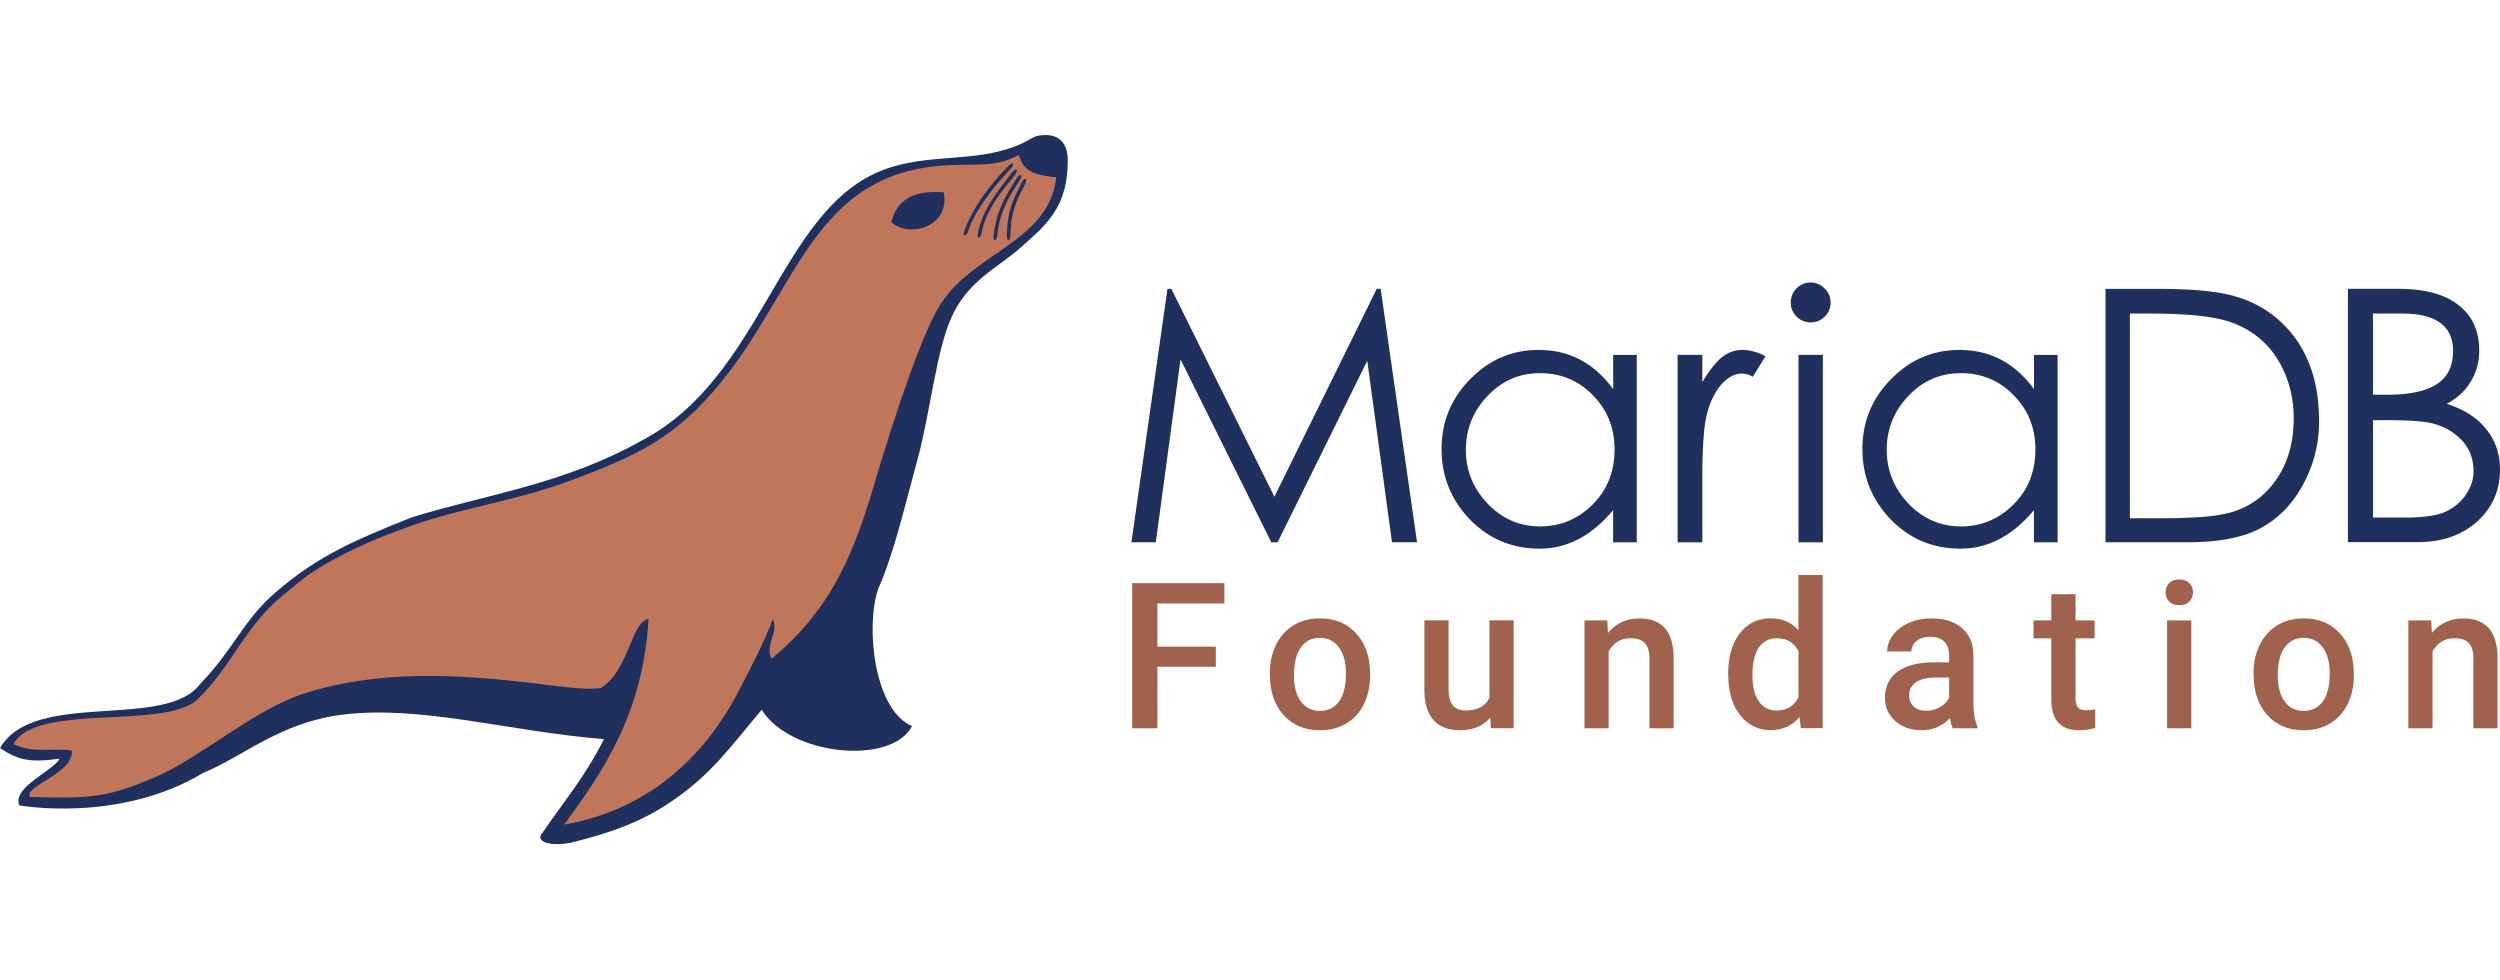
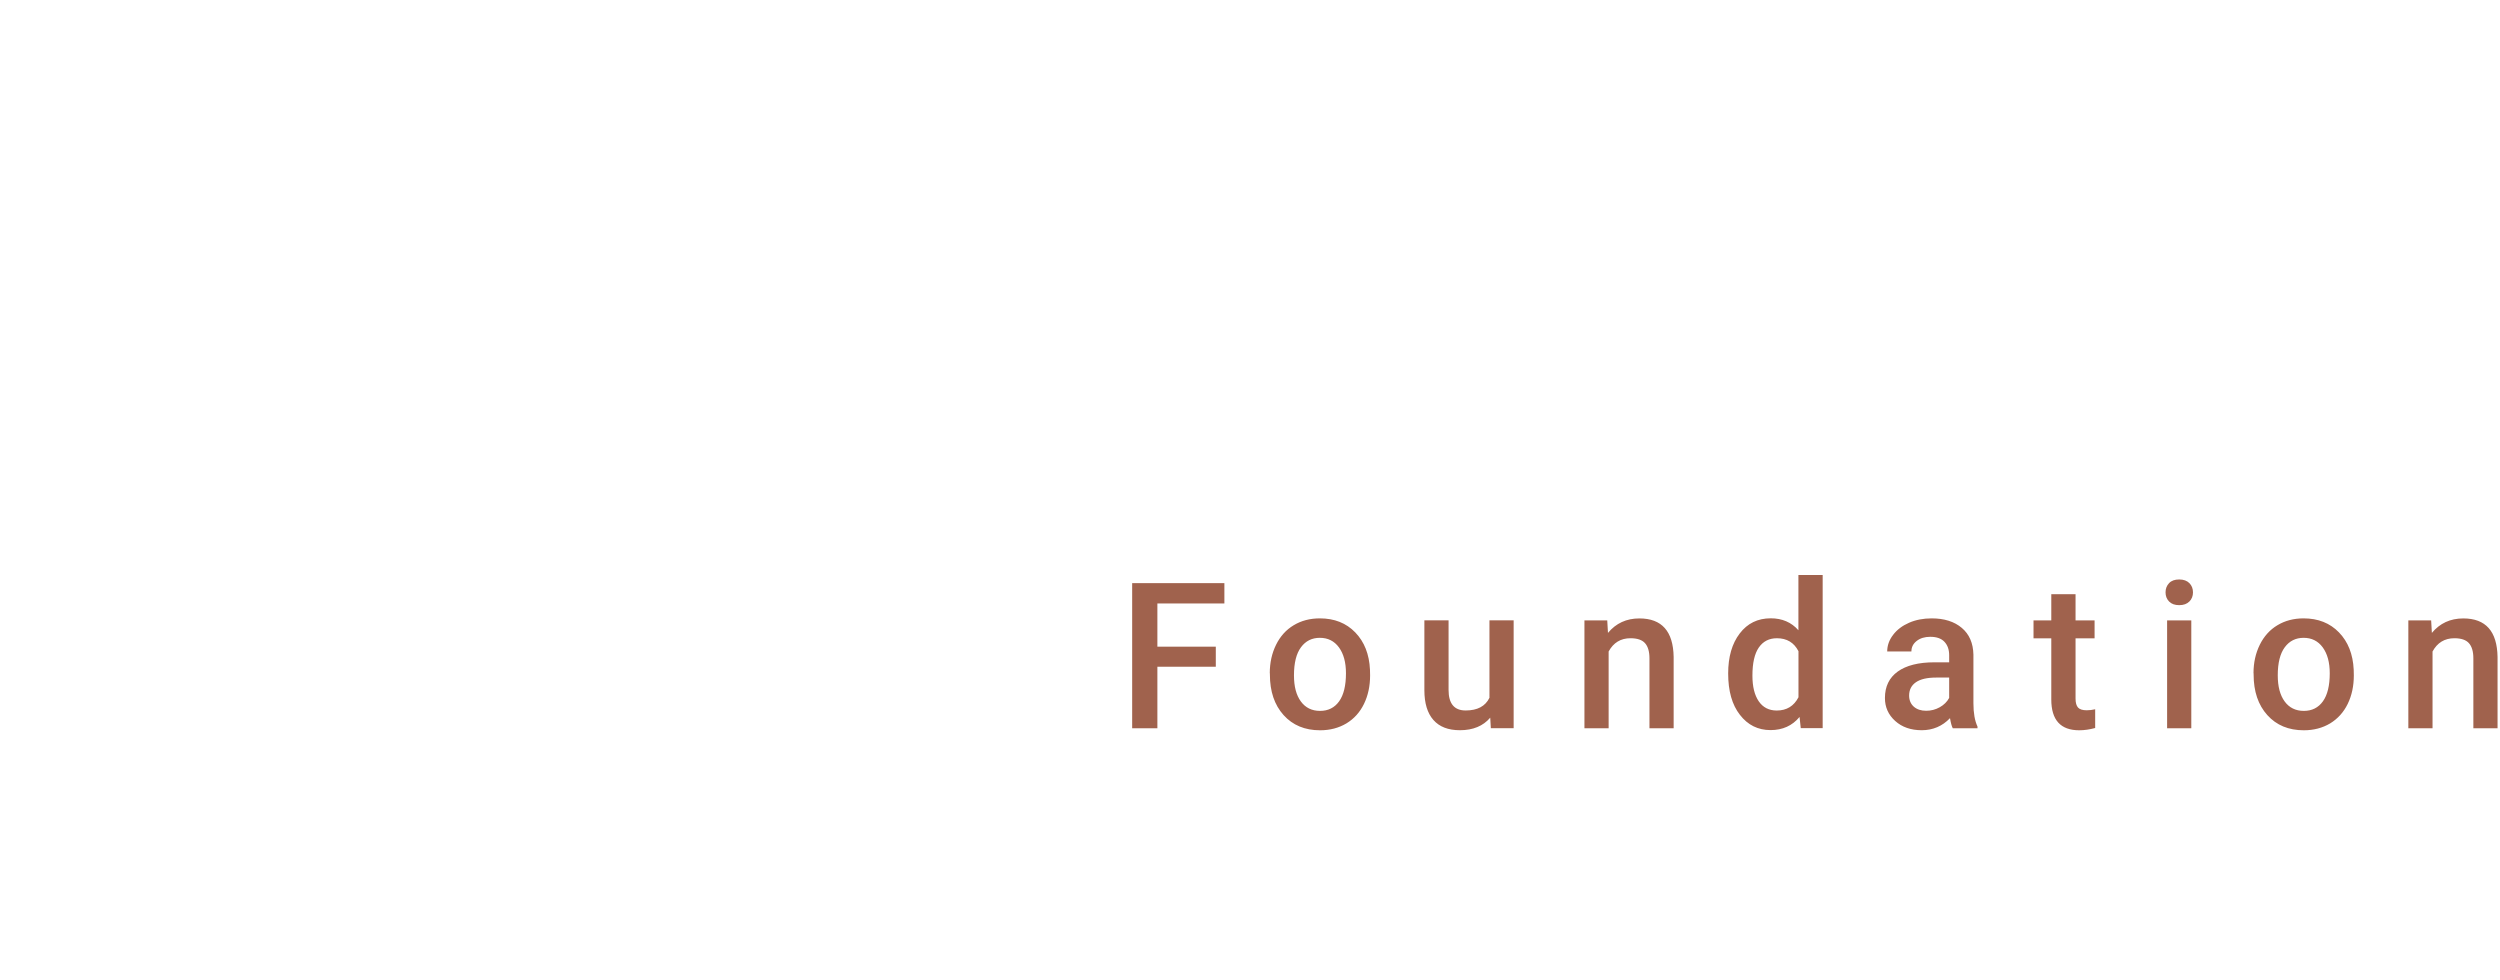
<svg xmlns="http://www.w3.org/2000/svg" xml:space="preserve" style="fill-rule:evenodd;clip-rule:evenodd;stroke-linejoin:round;stroke-miterlimit:2" viewBox="0 0 750 294">
-   <path d="M0 0h750v293.75H0z" style="fill:none" />
-   <path d="M313.309 40.522c-4.917.162-3.494 2.377-14.139 5.007-10.753 2.648-23.757 1.027-35.32 5.89-30.26 12.68-35.159 61.707-71.2 80.673-23.631 13.346-47.73 16.408-69.272 23.163-17.291 6.934-28.043 11.527-40.723 22.46-9.835 8.483-12.23 16.715-22.515 27.359-10.428 14.175-49.964 1.585-60.14 19.363 5.367 3.476 8.465 4.43 17.885 3.188C15.94 231.317 3.548 236.18 5.8 241.62c0 0 29.953 5.457 55.205-9.781 11.779-4.791 22.82-14.931 41.12-17.363 23.703-3.152 50.414 4.971 79.07 7.259-5.926 11.707-12.031 18.624-18.57 28.278-2.017 2.179 1.729 4.107 8.682 2.792 12.5-3.098 21.56-6.448 30.547-12.662 11.726-8.088 16.769-15.49 26.657-27.216 8.592 13.779 38.887 16.805 45.101 4.899-11.563-4.899-14.031-30.385-10.069-41.39 4.683-10.483 8.052-25.306 11.834-39.085 3.404-12.41 5.512-31.34 9.582-41.03 4.863-12.049 14.319-15.814 21.416-22.208 7.096-6.394 14.157-11.725 13.941-26.351-.072-4.755-2.522-7.384-7.007-7.24Z" style="fill:#1f305f" />
-   <path d="M9.042 239.098c18.57.558 23.613.072 38.292-6.304 12.482-5.421 29.179-20.029 43.93-24.748 21.65-6.952 44.867-5.908 67.903-3.188 7.709.919 15.454 2.198 20.983 1.603 8.628-5.295 9.042-19.668 14.392-20.821-1.459 27.81-13.383 45.605-25.306 61.743 25.126-4.431 41.912-20.119 52.071-39.535 3.08-5.89 8.195-15.526 10.536-22.154 1.856 4.395-2.413 7.187-.414 11.978 16.174-13.347 23.811-28.549 30.367-50.811 7.601-25.756 15.4-47.892 20.299-55.511 4.773-7.439 12.212-12.032 19.002-16.787 7.709-5.421 14.608-11.059 15.796-21.379-8.141-.757-10.014-2.63-11.221-6.736-4.07 2.287-7.817 2.791-12.049 2.917-3.675.108-7.709-.054-12.644.451-40.76 4.178-42.652 44.02-72.28 73.27-1.91 1.855-5.17 4.593-7.331 6.214-9.15 6.827-18.948 10.573-29.269 14.517-16.714 6.376-32.564 8.232-48.234 13.743-11.51 4.035-22.208 8.664-31.664 15.13-2.36 1.621-5.566 4.503-7.619 6.178-5.548 4.539-9.186 9.564-12.716 14.751-3.639 5.331-7.133 10.825-12.482 16.066-8.664 8.502-41.012 2.486-52.414 10.375-1.26.882-2.287 1.927-2.971 3.188 6.213 2.828 10.374 1.099 17.525 1.873.882 6.826-14.806 10.861-12.482 13.977Z" style="fill:#c0765a;fill-rule:nonzero" />
-   <path d="M267.398 66.674c5.764 5.008 17.867.991 15.706-8.969-8.97-.757-14.157 2.287-15.706 8.969Z" style="fill:#1f305f" />
-   <path d="M307.618 55.021c-1.531 3.224-4.467 7.367-4.467 15.562-.018 1.405-1.063 2.377-1.081.198.072-8.015 2.197-11.473 4.449-16.012 1.026-1.855 1.657-1.099 1.099.252Z" style="fill:#1f305f;fill-rule:nonzero" />
-   <path d="M306.069 53.814c-1.82 3.062-6.178 8.664-6.881 16.841-.126 1.405-1.279 2.269-1.099.108.793-7.961 4.269-12.95 6.917-17.291 1.189-1.765 1.747-.955 1.063.342ZM304.664 52.211c-2.072 2.9-8.772 9.636-10.177 17.705-.252 1.387-1.459 2.144-1.099.018 1.459-7.871 7.241-14.066 10.231-18.155 1.333-1.675 1.837-.811 1.045.432ZM303.403 50.41c-2.45 2.594-10.447 11.167-12.968 18.966-.451 1.333-1.748 1.927-1.099-.144 2.539-7.601 9.546-15.778 13.094-19.398 1.567-1.459 1.927-.523.973.576ZM617.278 106.458v56.232h-7.096v-9.637c-6.43 7.691-13.761 11.546-22.028 11.546-8.268 0-15.256-2.936-20.966-8.79-5.655-5.926-8.465-12.95-8.465-21.073 0-8.195 2.864-15.184 8.573-20.966 5.71-5.853 12.572-8.789 20.552-8.789 9.185 0 16.624 3.926 22.352 11.761v-10.266h7.078m-6.664 28.35c0-6.43-2.161-11.834-6.466-16.21-4.305-4.449-9.6-6.665-15.886-6.665-6.214 0-11.474 2.288-15.778 6.881-4.305 4.521-6.466 9.888-6.466 16.102s2.197 11.617 6.574 16.21c4.377 4.521 9.6 6.773 15.67 6.773 6.142 0 11.401-2.198 15.778-6.575 4.395-4.358 6.574-9.87 6.574-16.516M631.656 162.69V86.663h15.778c10.807 0 18.714.811 23.721 2.432 5.079 1.549 9.456 4.052 13.13 7.511 3.674 3.386 6.502 7.546 8.465 12.499 1.982 4.936 2.972 10.735 2.972 17.364 0 6.574-1.549 12.77-4.665 18.641-3.044 5.782-7.204 10.159-12.5 13.131-5.223 2.972-12.77 4.449-22.658 4.449h-24.243m7.312-7.205h8.79c9.186 0 15.814-.45 19.903-1.369 4.16-.918 7.798-2.72 10.914-5.403a27.135 27.135 0 0 0 7.097-9.961c1.621-3.89 2.432-8.321 2.432-13.346 0-5.007-.955-9.636-2.864-13.869-1.837-4.233-4.485-7.727-7.943-10.483-3.459-2.755-7.547-4.593-12.284-5.511-4.665-.991-11.545-1.477-20.641-1.477h-5.404v61.419M537.222 90.788c0-1.621.558-3.044 1.693-4.233 1.206-1.207 2.611-1.801 4.232-1.801 1.693 0 3.098.594 4.233 1.801 1.207 1.135 1.801 2.54 1.801 4.233 0 1.621-.594 3.044-1.801 4.233-1.135 1.134-2.54 1.693-4.233 1.693-1.621 0-3.044-.595-4.232-1.802-1.135-1.206-1.693-2.575-1.693-4.124m2.323 15.67h7.313v56.232h-7.313v-56.232M339.429 162.69l10.807-76.027h1.17l30.908 62.356 30.71-62.374h1.17l10.915 76.027h-7.511l-7.42-54.431-26.891 54.431h-1.91l-27.215-54.845-7.421 54.845h-7.312M491.027 106.458v56.232h-7.097v-9.637c-6.43 7.691-13.761 11.546-22.028 11.546s-15.256-2.936-20.965-8.79c-5.656-5.926-8.466-12.95-8.466-21.073 0-8.195 2.864-15.184 8.574-20.966 5.709-5.853 12.572-8.789 20.551-8.789 9.186 0 16.624 3.926 22.352 11.761v-10.266h7.079m-6.665 28.35c0-6.43-2.161-11.834-6.466-16.21-4.305-4.449-9.6-6.665-15.886-6.665-6.214 0-11.473 2.288-15.778 6.881-4.305 4.521-6.466 9.888-6.466 16.102s2.179 11.617 6.574 16.21c4.377 4.521 9.6 6.773 15.67 6.773 6.142 0 11.401-2.198 15.778-6.575 4.377-4.358 6.574-9.87 6.574-16.516M503.279 106.458h7.42v8.159c1.982-3.314 3.891-5.746 5.71-7.313 1.909-1.549 3.981-2.323 6.25-2.323 2.323 0 4.665.63 6.988 1.909l-3.818 6.142c-1.063-.63-2.161-.955-3.278-.955-2.179 0-4.269 1.135-6.25 3.387-1.909 2.251-3.314 5.187-4.233 8.789-.918 3.53-1.369 9.996-1.369 19.38v19.057h-7.42v-56.232M704.377 86.645h15.04c7.979 0 14.012 1.621 18.101 4.863 4.161 3.17 6.25 7.763 6.25 13.761 0 3.314-.846 6.394-2.54 9.204-1.621 2.756-4.016 4.971-7.204 6.664 5.223 1.693 9.186 4.233 11.851 7.619 2.756 3.386 4.125 7.421 4.125 12.068 0 6.286-2.287 11.509-6.88 15.67-4.593 4.088-10.519 6.142-17.796 6.142h-20.947V86.645m7.511 7.421v24.351h4.341c6.628 0 11.581-1.062 14.823-3.17 3.242-2.125 4.863-5.439 4.863-9.96 0-7.475-5.079-11.221-15.256-11.221h-8.771m0 31.988v29.215h9.42c5.439 0 9.42-.523 11.959-1.585 2.612-1.135 4.737-2.828 6.358-5.079 1.621-2.324 2.432-4.701 2.432-7.097 0-2.395-.45-4.521-1.369-6.358-.919-1.837-2.287-3.458-4.125-4.863-1.765-1.405-3.926-2.468-6.466-3.17-2.467-.703-7.132-1.063-13.977-1.063h-4.232" style="fill:#1f305f;fill-rule:nonzero" />
+   <path d="M0 0h750H0z" style="fill:none" />
  <path d="M364.74 200.027h-17.525v18.444h-7.565v-43.534h27.666v6.106h-20.101v12.95h17.525v6.034ZM380.932 201.991c0-3.17.631-6.016 1.892-8.574 1.26-2.54 3.026-4.503 5.295-5.854 2.269-1.369 4.881-2.053 7.835-2.053 4.359 0 7.907 1.405 10.627 4.215 2.719 2.81 4.196 6.538 4.412 11.185l.037 1.711c0 3.188-.613 6.034-1.838 8.555-1.224 2.504-2.972 4.449-5.259 5.836-2.287 1.369-4.917 2.071-7.907 2.071-4.557 0-8.213-1.513-10.951-4.557-2.738-3.043-4.107-7.096-4.107-12.157v-.378h-.036Zm7.259.63c0 3.332.684 5.926 2.071 7.817 1.369 1.873 3.296 2.828 5.746 2.828 2.45 0 4.359-.955 5.728-2.864 1.368-1.909 2.053-4.719 2.053-8.411 0-3.279-.703-5.854-2.107-7.781-1.405-1.91-3.315-2.864-5.728-2.864-2.378 0-4.251.936-5.656 2.828-1.405 1.891-2.107 4.701-2.107 8.447ZM447.07 215.301c-2.125 2.504-5.169 3.764-9.095 3.764-3.513 0-6.16-1.026-7.961-3.08-1.802-2.053-2.702-5.025-2.702-8.915v-20.966h7.258v20.876c0 4.106 1.712 6.16 5.116 6.16 3.53 0 5.907-1.261 7.15-3.801v-23.235h7.259v32.349h-6.844l-.181-3.152ZM482.175 186.122l.216 3.747c2.395-2.882 5.529-4.341 9.42-4.341 6.736 0 10.158 3.855 10.284 11.563v21.38h-7.258v-20.965c0-2.054-.451-3.567-1.333-4.557-.883-.991-2.342-1.477-4.359-1.477-2.936 0-5.115 1.333-6.556 3.98v23.019h-7.259v-32.349h6.845ZM518.45 202.045c0-4.99 1.153-8.988 3.476-12.014 2.305-3.026 5.403-4.539 9.294-4.539 3.422 0 6.196 1.189 8.303 3.584v-16.57h7.277v45.929h-6.574l-.361-3.35c-2.179 2.63-5.079 3.944-8.699 3.944-3.783 0-6.844-1.531-9.186-4.575-2.359-3.007-3.53-7.15-3.53-12.409Zm7.276.63c0 3.296.631 5.854 1.892 7.709 1.26 1.837 3.062 2.774 5.403 2.774 2.972 0 5.151-1.333 6.52-3.981v-13.815c-1.333-2.593-3.494-3.89-6.466-3.89-2.359 0-4.161.936-5.439 2.792-1.279 1.855-1.91 4.665-1.91 8.411ZM585.831 218.471c-.325-.612-.595-1.621-.829-3.026-2.305 2.414-5.151 3.62-8.483 3.62-3.242 0-5.908-.918-7.961-2.773-2.054-1.856-3.08-4.143-3.08-6.881 0-3.458 1.278-6.088 3.836-7.943 2.558-1.837 6.232-2.774 10.987-2.774h4.449v-2.125c0-1.675-.468-3.008-1.405-4.016-.937-1.009-2.359-1.513-4.269-1.513-1.657 0-3.008.414-4.07 1.242-1.063.829-1.585 1.874-1.585 3.152h-7.259c0-1.783.594-3.44 1.765-4.971 1.171-1.549 2.774-2.756 4.791-3.638 2.018-.883 4.287-1.315 6.773-1.315 3.782 0 6.808.955 9.059 2.864 2.252 1.909 3.404 4.575 3.477 8.033v14.589c0 2.918.414 5.242 1.224 6.971v.504h-7.42Zm-7.979-5.241c1.44 0 2.791-.343 4.052-1.045 1.261-.702 2.216-1.639 2.846-2.81v-6.106h-3.909c-2.683 0-4.719.469-6.069 1.405-1.351.937-2.036 2.27-2.036 3.981 0 1.387.469 2.503 1.387 3.332.937.828 2.18 1.243 3.729 1.243ZM622.664 178.251v7.871h5.71v5.386h-5.71v18.065c0 1.243.252 2.126.738 2.684.487.54 1.351.829 2.612.829.829 0 1.693-.108 2.54-.307v5.62c-1.657.45-3.242.684-4.791.684-5.584 0-8.376-3.08-8.376-9.239v-18.336h-5.331v-5.386h5.331v-7.871h7.277ZM649.663 177.711c0-1.117.36-2.035 1.063-2.774.702-.738 1.711-1.098 3.044-1.098 1.315 0 2.323.378 3.044 1.098.72.739 1.08 1.657 1.08 2.774 0 1.099-.36 2.017-1.08 2.738-.721.72-1.729 1.099-3.044 1.099s-2.324-.361-3.044-1.099c-.703-.721-1.063-1.639-1.063-2.738Zm7.727 40.76h-7.259v-32.349h7.259v32.349ZM676.05 201.991c0-3.17.63-6.016 1.891-8.574 1.261-2.54 3.026-4.503 5.296-5.854 2.269-1.369 4.881-2.053 7.834-2.053 4.359 0 7.908 1.405 10.627 4.215 2.72 2.81 4.197 6.538 4.413 11.185l.036 1.711c0 3.188-.612 6.034-1.837 8.555-1.225 2.504-2.99 4.449-5.259 5.836-2.288 1.369-4.918 2.071-7.907 2.071-4.557 0-8.214-1.513-10.951-4.557-2.738-3.043-4.107-7.096-4.107-12.157v-.378h-.036Zm7.277.63c0 3.332.684 5.926 2.071 7.817 1.369 1.873 3.296 2.828 5.746 2.828 2.449 0 4.358-.955 5.727-2.864 1.369-1.909 2.053-4.719 2.053-8.411 0-3.279-.702-5.854-2.107-7.781-1.405-1.91-3.314-2.864-5.728-2.864-2.377 0-4.25.936-5.655 2.828-1.405 1.891-2.107 4.701-2.107 8.447ZM729.346 186.122l.216 3.747c2.395-2.882 5.529-4.341 9.42-4.341 6.736 0 10.158 3.855 10.284 11.563v21.38h-7.258v-20.965c0-2.054-.45-3.567-1.333-4.557-.883-.991-2.341-1.477-4.359-1.477-2.936 0-5.115 1.333-6.556 3.98v23.019h-7.259v-32.349h6.845Z" style="fill:#a0624d;fill-rule:nonzero" />
</svg>